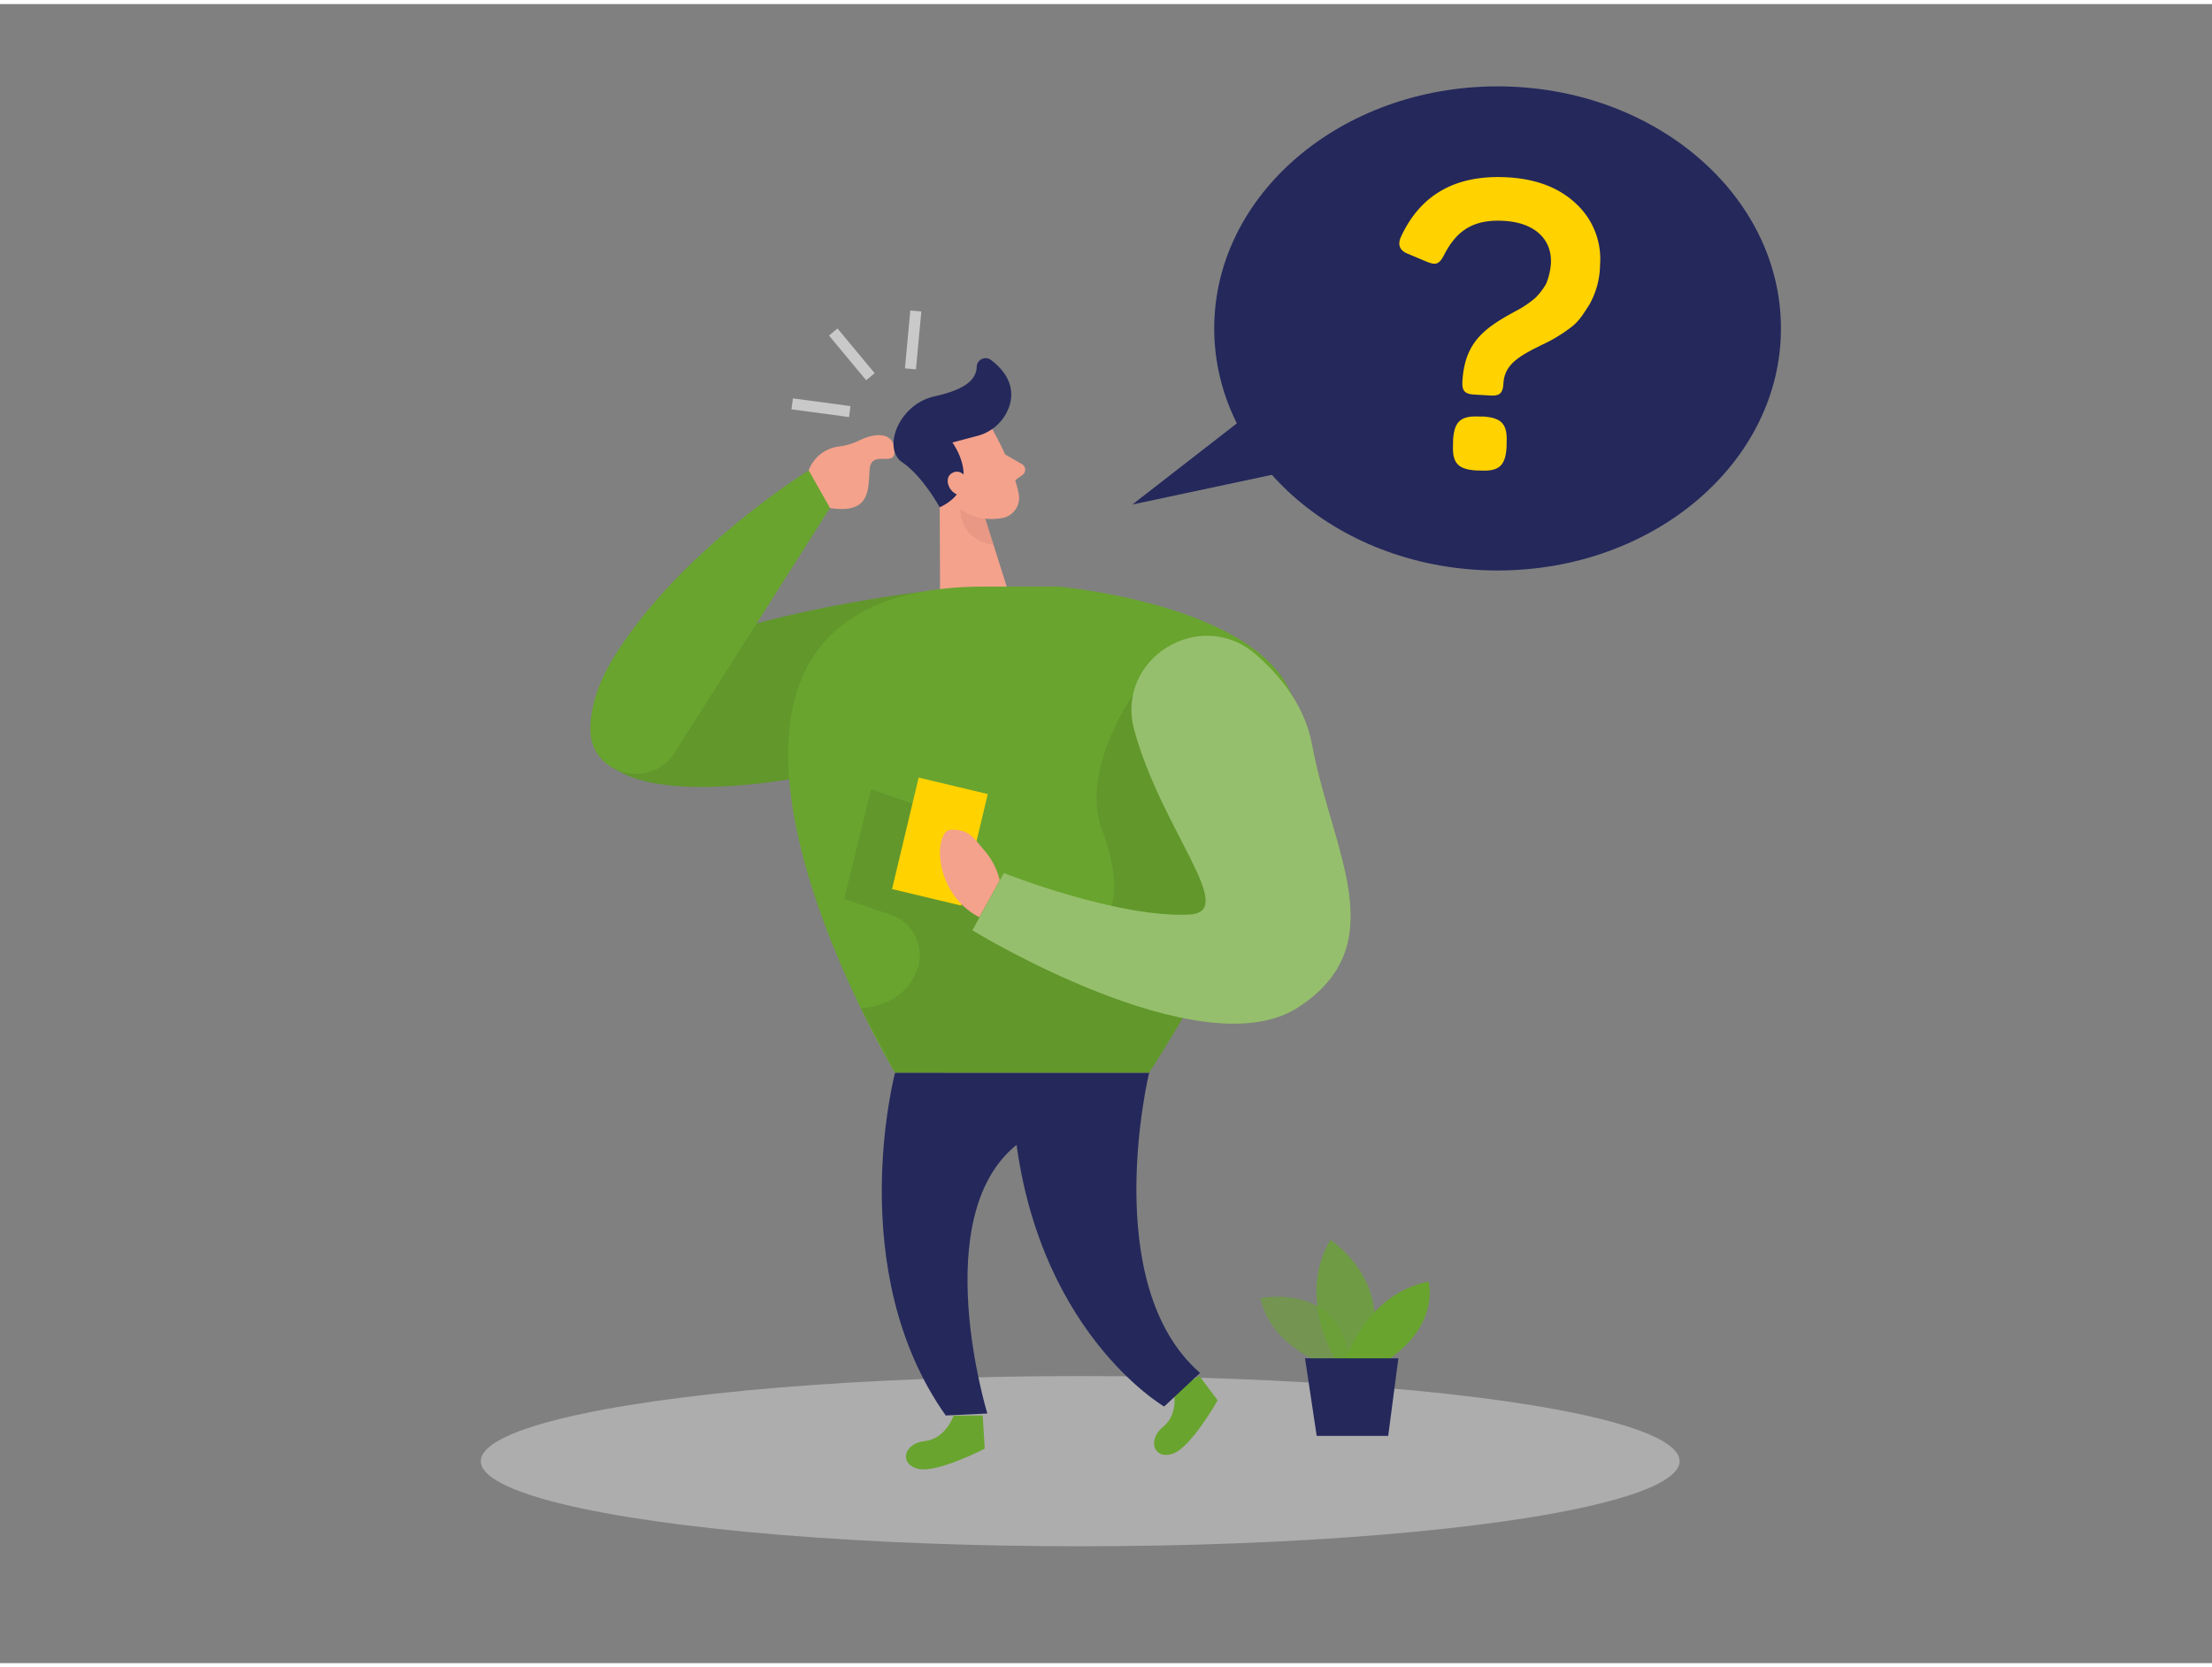
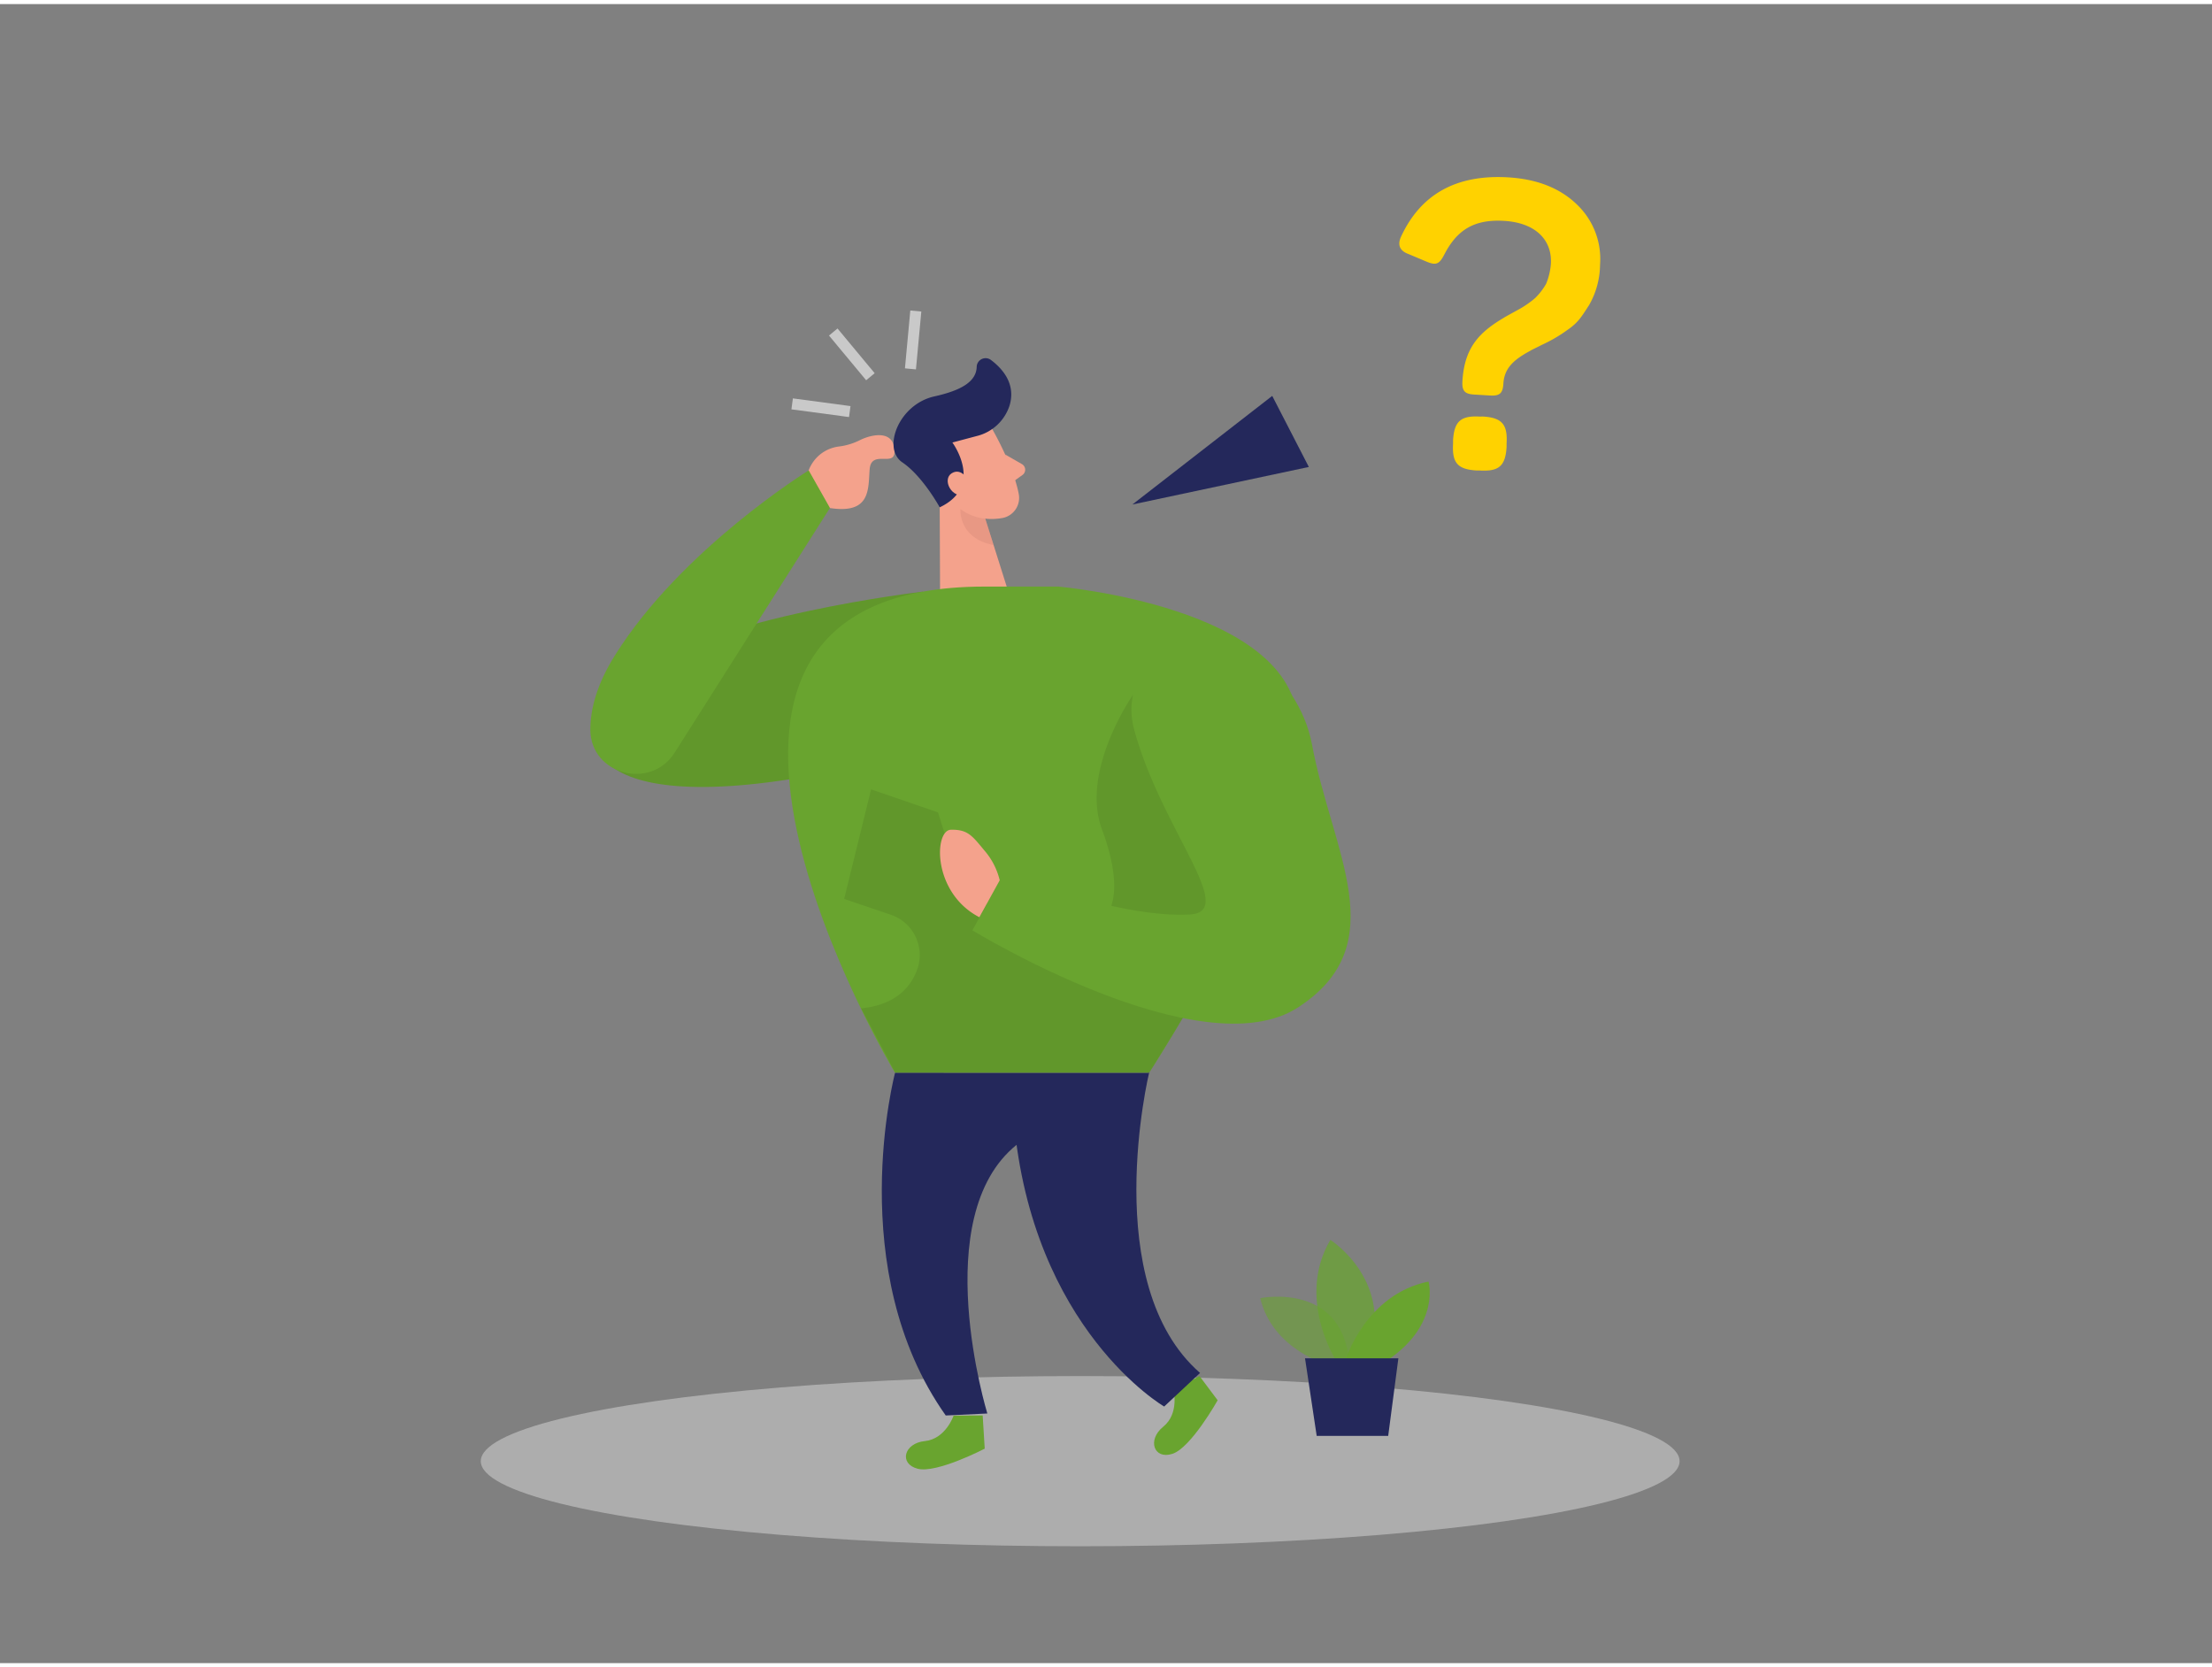
<svg xmlns="http://www.w3.org/2000/svg" id="Layer_1" data-name="Layer 1" viewBox="0 0 400 300" width="406" height="306" class="illustration styles_illustrationTablet__1DWOa">
  <rect x="0" y="0" width="400" height="300" fill="#808080" stroke="none" />
  <title>#24 questions</title>
  <path d="M166.85,106.25s-38.25,4.46-51.9,14.91-11,26.46,33.47,18.05S166.85,106.25,166.85,106.25Z" fill="#69A42F"> </path>
  <path d="M166.85,106.25s-38.25,4.46-51.9,14.91-11,26.46,33.47,18.05S166.85,106.25,166.85,106.25Z" opacity="0.08"> </path>
  <path d="M151.71,80a11.5,11.5,0,0,0,3.83-1.17c2-1,6.3-2,6.21,2.2-.06,2.67-4.21-.49-4.49,3.1s.23,8.13-7.18,7C143.32,90.05,145.2,80.83,151.71,80Z" fill="#f4a28c" />
-   <ellipse cx="270.81" cy="58.65" rx="51.24" ry="43.77" fill="#24285b" />
  <ellipse cx="195.33" cy="263.48" rx="108.39" ry="15.39" fill="#e6e6e6" opacity="0.45" />
  <path d="M240.27,246.12S230.13,243.4,227.89,234c0,0,15.68-3.24,16.19,13Z" fill="#69A42F" opacity="0.58" />
  <path d="M241.51,245.11s-7.12-11.15-.94-21.64c0,0,12,7.53,6.72,21.64Z" fill="#69A42F" opacity="0.73" />
  <path d="M243.33,245.11s3.69-11.83,15-14.11c0,0,2.15,7.66-7.26,14.11Z" fill="#69A42F" />
  <polygon points="235.99 244.88 238.1 258.91 251.03 258.91 252.87 244.88 235.99 244.88" fill="#24285b" />
  <path d="M172.44,255.25s-1.43,4.22-5.21,4.6-4.72,4.11-1.29,5,12.13-3.63,12.13-3.63l-.37-6Z" fill="#69A42F" />
  <path d="M212.2,250.54s1.11,4.32-1.85,6.71-1.69,6,1.67,4.9,8.17-9.68,8.17-9.68l-3.28-4.38Z" fill="#69A42F" />
  <path d="M179.68,77.3s3.64,6.39,4.55,11.34a3.7,3.7,0,0,1-3,4.3c-2.49.42-6,.27-8.36-2.92L168.2,85.1a6.62,6.62,0,0,1-.3-7.63C170.43,73,177.66,73.29,179.68,77.3Z" fill="#f4a28c" />
  <polygon points="169.91 86.18 170.01 110.29 183.29 109.28 178.02 92.58 169.91 86.18" fill="#f4a28c" />
  <path d="M181.77,81.45l3,1.72a1.17,1.17,0,0,1,.1,2l-2.33,1.66Z" fill="#f4a28c" />
  <path d="M178.17,93.05a9,9,0,0,1-4.49-1.74s-.46,5.26,6,6.52Z" fill="#ce8172" opacity="0.31" />
  <path d="M272.68,31.33c5.34.31,9.53,2,12.57,5a13.59,13.59,0,0,1,4.09,10.81,14.92,14.92,0,0,1-2,7.32c-1.26,1.92-1.9,3.1-3.84,4.42a26.56,26.56,0,0,1-4.66,2.73c-1.1.57-1.84.89-2.13,1.09-3,1.61-4.69,3.15-4.85,5.93-.1,1.78-.7,2.25-2.41,2.15l-2.85-.17c-1.71-.1-2.25-.63-2.15-2.41.36-6.06,3-8.83,7.53-11.5-.07,0,2.89-1.61,3-1.68a17.91,17.91,0,0,0,2.61-1.85,11.58,11.58,0,0,0,2-2.59,12,12,0,0,0,.86-3.6c.25-4.34-2.79-7.45-8.48-7.78-5.49-.32-8.53,1.71-10.79,6.08-.89,1.74-1.47,2-3.15,1.32l-3.35-1.41c-1.61-.59-2-1.69-1.32-3.15Q258.7,30.52,272.68,31.33Zm-4.53,43.25c3.42.2,4.49,1.41,4.29,4.82l0,.65c-.2,3.48-1.4,4.49-4.82,4.29l-.57,0c-3.42-.2-4.49-1.33-4.29-4.82l0-.64c.2-3.42,1.4-4.49,4.82-4.29Z" fill="#ffd200" />
  <path d="M178.06,105.33h13.31S234,109,234.68,130.08s-26.89,63.19-26.89,63.19H161.85S109,105.33,178.06,105.33Z" fill="#69A42F" />
  <path d="M204.89,124.9s-9.62,13.72-5.6,24.4,5.81,27.79-25.17,11.22l-4.5-14.36L157.52,142l-4.87,19.81,8.34,2.83a7.7,7.7,0,0,1,5,9.55c-1.11,3.4-3.85,6.76-10.27,7.41l6.17,11.63h45.94l6.09-9.91,16.74-36.77Z" opacity="0.08" />
  <path d="M169.93,91s-3.08-5.64-6.76-8.13-.67-10.5,5.8-11.93c4.84-1.08,7.61-2.67,7.65-5.4a1.61,1.61,0,0,1,2.57-1.19c2.22,1.67,4.49,4.4,3.39,8.18a8.31,8.31,0,0,1-6,5.59l-4.36,1.16S178.06,87.15,169.93,91Z" fill="#24285b" />
  <path d="M175.2,86.28s-1.23-2.55-3.07-1.46-.09,4.78,2.7,3.92Z" fill="#f4a28c" />
  <polygon points="230.06 70.85 204.77 90.49 236.68 83.7 230.06 70.85" fill="#24285b" />
  <path d="M205.11,131.27c-3.52-12.86,11.91-22.43,22-13.65,4.81,4.2,8.91,9.6,10.15,16.31,3.57,19.28,15,36.06-2.5,47.48s-58.92-13.92-58.92-13.92l5.7-10.35s20.73,8.21,33.59,7.49C224,164.14,210.08,149.43,205.11,131.27Z" fill="#69A42F" />
-   <rect x="163.54" y="141.07" width="12.85" height="20.73" transform="translate(39.82 -35.33) rotate(13.43)" fill="#ffd200" />
-   <path d="M205.11,131.27c-3.52-12.86,11.91-22.43,22-13.65,4.81,4.2,8.91,9.6,10.15,16.31,3.57,19.28,15,36.06-2.5,47.48s-58.92-13.92-58.92-13.92l5.7-10.35s20.73,8.21,33.59,7.49C224,164.14,210.08,149.43,205.11,131.27Z" fill="#fff" opacity="0.3" />
  <path d="M180.78,158.44a12.71,12.71,0,0,0-2.72-5.33c-2.24-2.68-3-3.87-6.09-3.81s-3.4,11.41,5.13,15.82Z" fill="#f4a28c" />
  <path d="M207.79,193.27s-9.2,38.2,9.22,54.26l-6.49,6.07s-23.88-13.86-27.21-51.94Z" fill="#24285b" />
  <path d="M146.24,84.32l3.84,6.79L122,135.36c-4.34,6.83-15.15,4-15.25-4.09,0-3.73,1.13-8.22,4.46-13.52C123.27,98.49,146.24,84.32,146.24,84.32Z" fill="#69A42F" />
  <rect x="147.45" y="67.73" width="2" height="10.51" transform="translate(56.43 210.45) rotate(-82.38)" fill="#c9c9c9" />
  <rect x="153.04" y="58.08" width="2" height="10.51" transform="translate(-4.91 113.09) rotate(-39.73)" fill="#c9c9c9" />
  <rect x="159.87" y="59.74" width="10.51" height="2" transform="translate(89.39 219.54) rotate(-84.7)" fill="#c9c9c9" />
  <path d="M161.85,193.27s-9.44,35.66,9.17,61.95l7.52-.36s-10.9-35.57,5.29-48.58l24-13Z" fill="#24285b" />
</svg>